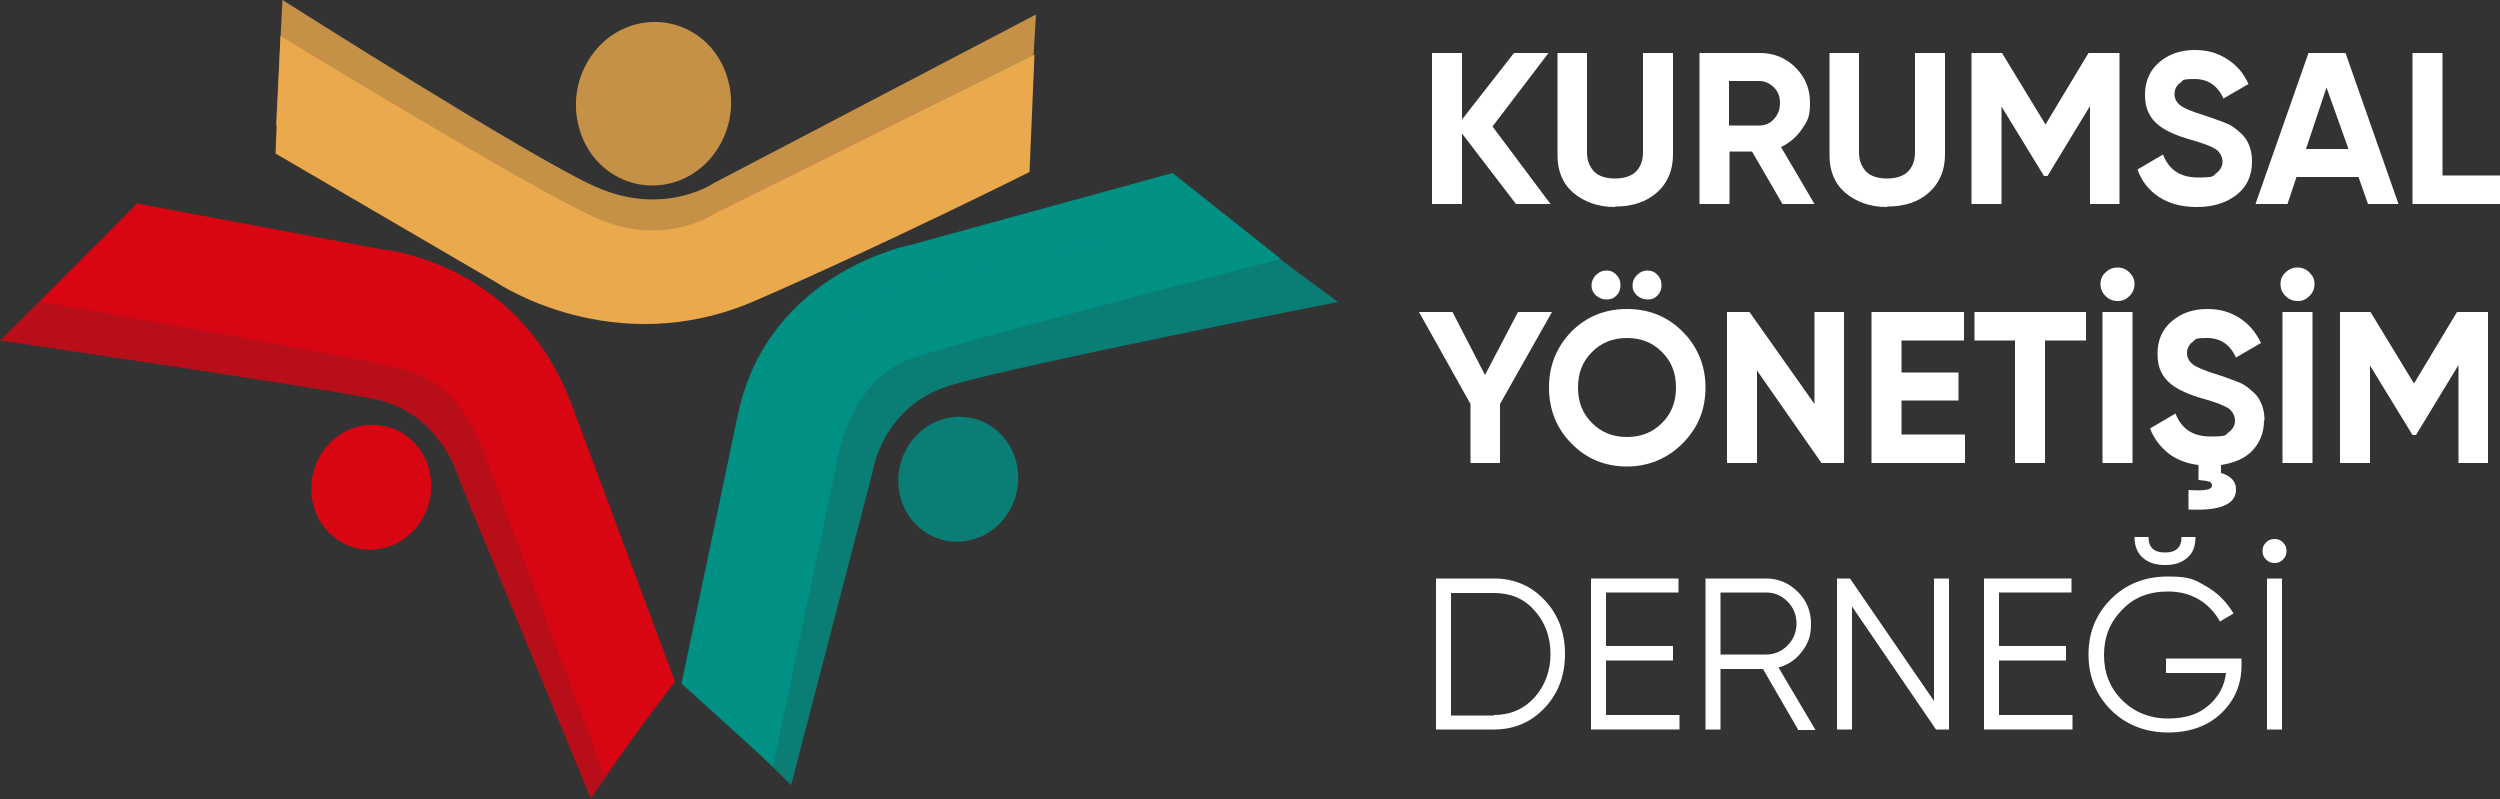
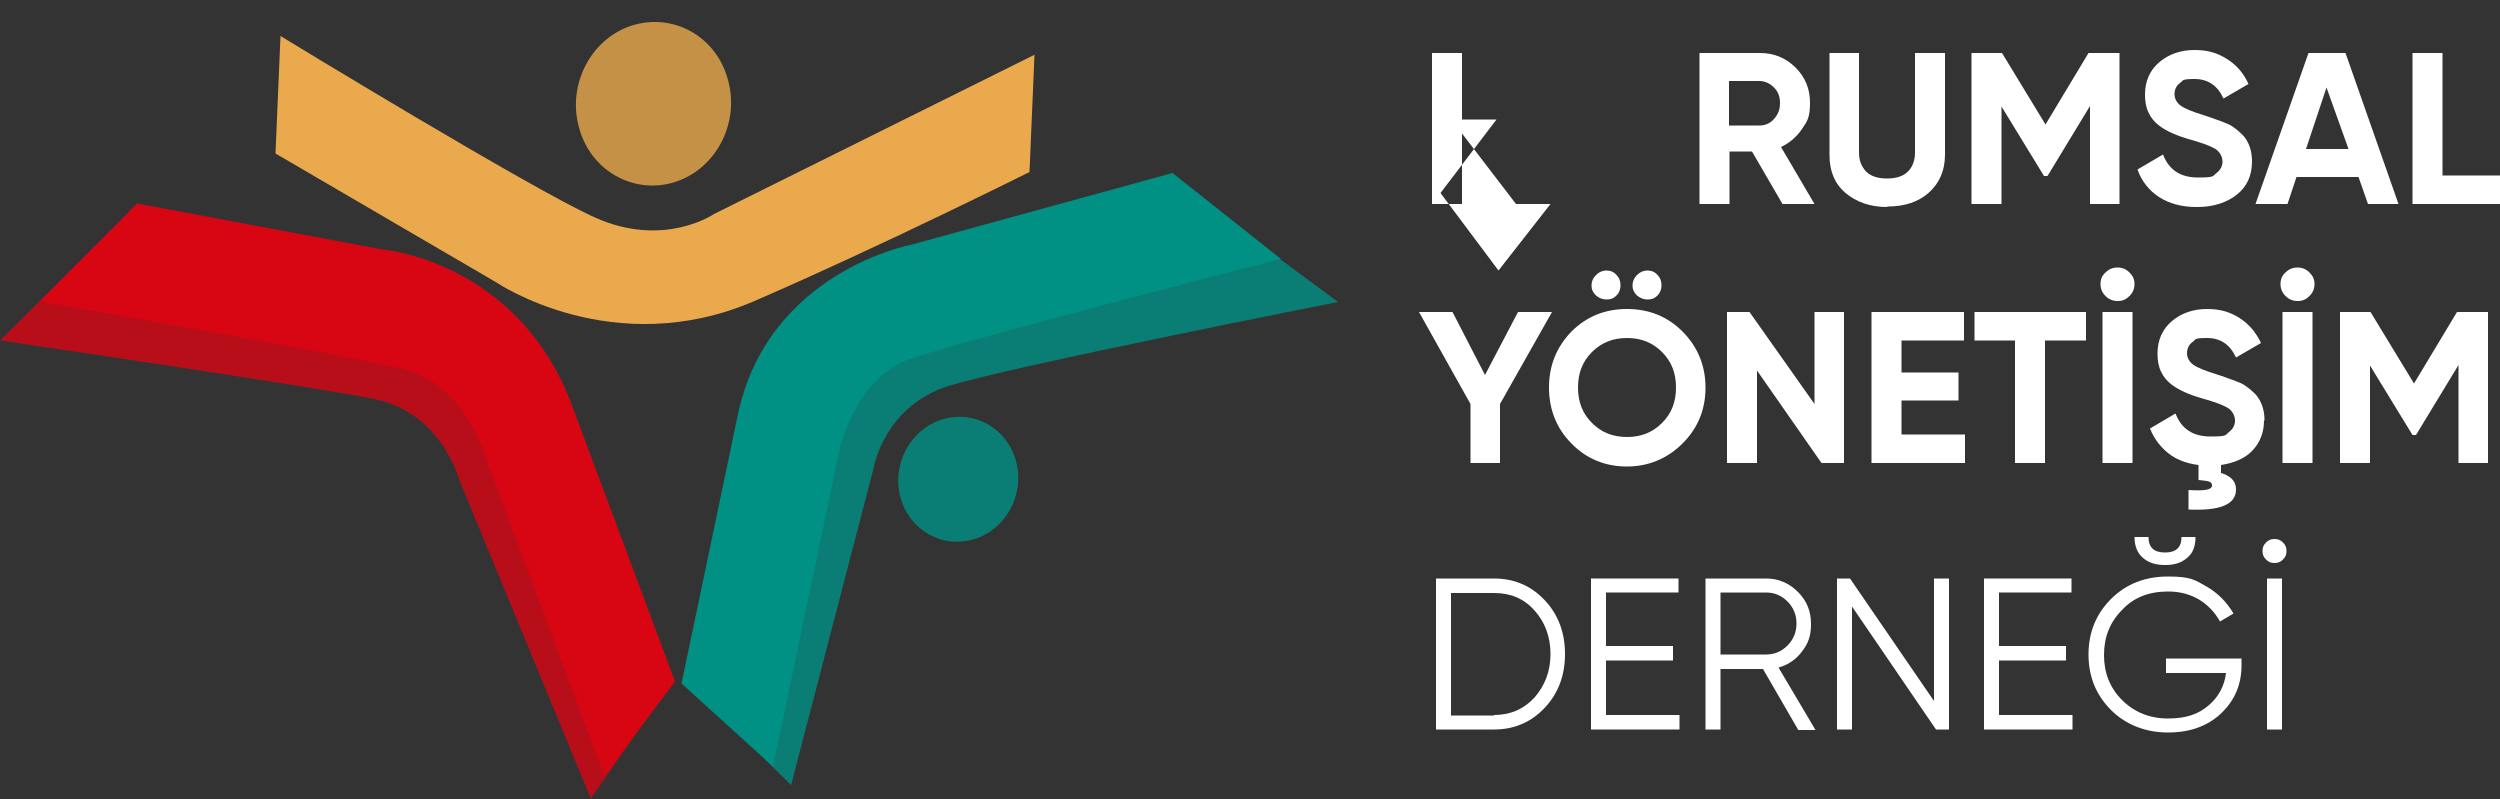
<svg xmlns="http://www.w3.org/2000/svg" id="b" version="1.1" viewBox="0 0 500 159.8">
  <rect x="0" y="0" width="500" height="159.8" fill="#333333" stroke="none" />
  <defs>
    <style> .st0, .st1, .st2 { isolation: isolate; opacity: .8; } .st0, .st3 { fill: #d80613; } .st4, .st2 { fill: #eaa94d; } .st1, .st5 { fill: #009084; } .st6 { fill: #fff; } </style>
  </defs>
  <g id="c">
    <g>
      <g>
        <g>
          <path class="st6" d="M298.8,115.7c4.1,0,7.5,1.5,10.2,4.4s4,6.5,4,10.7-1.3,7.8-4,10.7c-2.7,2.9-6.1,4.4-10.2,4.4h-11.6v-30.2s11.6,0,11.6,0ZM298.8,143c3.3,0,6-1.2,8.1-3.5,2.1-2.4,3.2-5.3,3.2-8.7s-1.1-6.4-3.2-8.7c-2.1-2.4-4.8-3.5-8.1-3.5h-8.6v24.5h8.6Z" />
          <path class="st6" d="M321.2,143h14.7v2.9h-17.7v-30.2h17.5v2.8h-14.5v10.7h13.4v2.9h-13.4v11h0Z" />
          <path class="st6" d="M359.6,145.9l-7-12.1h-8.5v12.1h-3v-30.2h12.1c2.5,0,4.6.9,6.4,2.7s2.6,3.9,2.6,6.4-.6,3.9-1.8,5.5-2.8,2.7-4.7,3.2l7.4,12.5h-3.5ZM344.1,118.5v12.4h9.1c1.7,0,3.1-.6,4.3-1.8s1.8-2.7,1.8-4.4-.6-3.2-1.8-4.4-2.6-1.8-4.3-1.8h-9.1Z" />
          <path class="st6" d="M386.8,115.7h3v30.2h-2.6l-16.8-24.6v24.6h-3v-30.2h2.6l16.8,24.5v-24.5h0Z" />
          <path class="st6" d="M399.8,143h14.7v2.9h-17.7v-30.2h17.5v2.8h-14.5v10.7h13.4v2.9h-13.4v11h0Z" />
          <path class="st6" d="M448.3,131.5v1.6c0,3.7-1.3,6.9-4,9.5-2.7,2.6-6.3,3.9-10.7,3.9s-8.4-1.5-11.4-4.5c-3-3-4.5-6.7-4.5-11.1s1.5-8.1,4.5-11.1,6.8-4.5,11.4-4.5,5.4.7,7.7,2,4.1,3.2,5.4,5.4l-2.7,1.6c-1-1.8-2.4-3.3-4.2-4.4-1.9-1.1-3.9-1.6-6.2-1.6-3.8,0-6.9,1.2-9.2,3.7-2.4,2.4-3.6,5.4-3.6,9s1.2,6.6,3.6,9c2.4,2.4,5.5,3.7,9.2,3.7s6.1-.9,8.1-2.6,3.2-3.9,3.5-6.5h-12v-2.9h15.1,0ZM432.9,113c-1.8,0-3.3-.5-4.4-1.5s-1.6-2.4-1.6-4.1h2.8c0,2.1,1.1,3.1,3.3,3.1s3.3-1,3.3-3.1h2.8c0,1.8-.5,3.2-1.6,4.1-1.1,1-2.5,1.5-4.4,1.5Z" />
          <path class="st6" d="M456.6,111.9c-.5.5-1,.7-1.7.7s-1.2-.2-1.7-.7c-.5-.5-.7-1-.7-1.7s.2-1.2.7-1.7,1-.7,1.7-.7,1.2.2,1.7.7.7,1,.7,1.7-.2,1.2-.7,1.7ZM453.4,115.7h3v30.2h-3v-30.2Z" />
        </g>
        <g>
-           <path class="st6" d="M310.1,40.8h-6.9l-10.8-14.1v14.1h-6V10.6h6v13.3l10.4-13.3h6.9l-11.2,14.7,11.6,15.5h0Z" />
-           <path class="st6" d="M323,41.4c-3.4,0-6.1-1-8.3-2.8-2.2-1.9-3.2-4.4-3.2-7.6V10.6h5.9v19.9c0,1.6.5,2.8,1.4,3.8.9.9,2.3,1.4,4.2,1.4s3.3-.5,4.2-1.4c.9-.9,1.4-2.2,1.4-3.8V10.6h6v20.3c0,3.2-1.1,5.7-3.2,7.6-2.2,1.9-4.9,2.8-8.3,2.8h0Z" />
+           <path class="st6" d="M310.1,40.8h-6.9l-10.8-14.1v14.1h-6V10.6h6v13.3h6.9l-11.2,14.7,11.6,15.5h0Z" />
          <path class="st6" d="M356.5,40.8l-6.1-10.5h-4.5v10.5h-6V10.6h12.1c2.8,0,5.2,1,7.1,2.9,2,2,2.9,4.3,2.9,7.1s-.5,3.6-1.6,5.2c-1.1,1.6-2.5,2.8-4.2,3.6l6.7,11.4h-6.4,0ZM345.8,16.2v8.9h6.1c1.1,0,2.1-.4,2.9-1.3.8-.9,1.2-1.9,1.2-3.2s-.4-2.3-1.2-3.1-1.8-1.3-2.9-1.3h-6.1Z" />
          <path class="st6" d="M377.4,41.4c-3.4,0-6.1-1-8.3-2.8-2.2-1.9-3.2-4.4-3.2-7.6V10.6h5.9v19.9c0,1.6.5,2.8,1.4,3.8.9.9,2.3,1.4,4.2,1.4s3.3-.5,4.2-1.4c.9-.9,1.4-2.2,1.4-3.8V10.6h6v20.3c0,3.2-1.1,5.7-3.2,7.6s-4.9,2.8-8.3,2.8h0Z" />
          <path class="st6" d="M423.9,10.6v30.2h-5.9v-19.6l-8.5,14h-.7s-8.5-13.9-8.5-13.9v19.5h-6V10.6h6.1l8.7,14.3,8.6-14.3h6.2Z" />
          <path class="st6" d="M439.3,41.4c-3,0-5.5-.7-7.5-2-2-1.3-3.5-3.2-4.3-5.5l5.1-3c1.2,3.1,3.5,4.6,7,4.6s2.9-.3,3.7-.9c.8-.6,1.2-1.4,1.2-2.3s-.5-1.9-1.4-2.5c-1-.6-2.6-1.2-5.1-1.9-1.4-.4-2.5-.8-3.4-1.2-.9-.4-1.9-.9-2.8-1.6-.9-.7-1.6-1.5-2.1-2.6-.5-1-.7-2.2-.7-3.6,0-2.7,1-4.9,2.9-6.5,1.9-1.6,4.3-2.4,7-2.4s4.6.6,6.5,1.8c1.9,1.2,3.3,2.8,4.3,5l-5,2.9c-1.2-2.6-3.1-3.9-5.8-3.9s-2.2.3-2.9.8-1.1,1.3-1.1,2.2.4,1.7,1.2,2.3,2.3,1.2,4.5,1.9c.9.3,1.6.5,2.1.7.5.2,1.1.4,1.9.7s1.5.6,1.9.9,1,.7,1.5,1.2c.6.5,1,1,1.3,1.5.3.5.6,1.1.8,1.9.2.7.3,1.5.3,2.4,0,2.8-1,5-3,6.6s-4.7,2.5-7.9,2.5h0Z" />
          <path class="st6" d="M473.6,40.8l-1.9-5.4h-12.4l-1.8,5.4h-6.4l10.6-30.2h7.4l10.6,30.2h-6,0ZM461.2,29.8h8.5l-4.4-12.3-4.1,12.3Z" />
          <path class="st6" d="M488.5,35.1h11.5v5.7h-17.5V10.6h6v24.5h0Z" />
          <path class="st6" d="M310.4,62.4l-10.4,18.4v11.8h-5.9v-11.8l-10.3-18.4h6.7l6.5,12.6,6.6-12.6h6.7Z" />
          <path class="st6" d="M336.5,88.7c-3,3-6.8,4.6-11.1,4.6s-8.1-1.5-11.1-4.6c-3-3-4.5-6.8-4.5-11.2s1.5-8.1,4.5-11.2c3-3,6.7-4.5,11.1-4.5s8.1,1.5,11.1,4.5c3,3,4.6,6.8,4.6,11.2s-1.5,8.1-4.6,11.2ZM318.4,84.6c1.9,1.9,4.2,2.8,7,2.8s5.1-.9,7-2.8c1.9-1.9,2.8-4.2,2.8-7.1s-.9-5.2-2.8-7.1c-1.9-1.9-4.2-2.8-7-2.8s-5.1.9-7,2.8c-1.9,1.9-2.8,4.2-2.8,7.1s.9,5.2,2.8,7.1ZM323.3,59.1c-.6.6-1.2.8-2,.8s-1.5-.3-2.1-.8c-.6-.6-.9-1.2-.9-2s.3-1.5.9-2.1c.6-.6,1.3-.9,2.1-.9s1.5.3,2,.9c.6.6.8,1.3.8,2.1s-.3,1.5-.8,2ZM331.5,59.1c-.6.6-1.2.8-2,.8s-1.5-.3-2.1-.8c-.6-.6-.9-1.2-.9-2s.3-1.5.9-2.1c.6-.6,1.3-.9,2.1-.9s1.5.3,2,.9c.6.6.8,1.3.8,2.1s-.3,1.5-.8,2Z" />
          <path class="st6" d="M362.8,62.4h6v30.2h-4.5l-12.9-18.5v18.5h-6v-30.2h4.5l13,18.4v-18.4h0Z" />
          <path class="st6" d="M380.3,86.9h12.7v5.7h-18.7v-30.2h18.5v5.7h-12.5v6.4h11.4v5.6h-11.4v6.8h0Z" />
          <path class="st6" d="M417.2,62.4v5.7h-8.2v24.5h-6v-24.5h-8.1v-5.7h22.2Z" />
          <path class="st6" d="M423.5,60.2c-.9,0-1.7-.3-2.4-1s-1-1.5-1-2.4.3-1.7,1-2.3c.7-.7,1.5-1,2.4-1s1.7.3,2.4,1,1,1.4,1,2.3-.3,1.7-1,2.4-1.4,1-2.3,1h0ZM420.5,62.4h6v30.2h-6v-30.2Z" />
          <path class="st6" d="M452.8,84.1c0,2.4-.8,4.4-2.3,6s-3.7,2.5-6.3,2.9v1.6c.8.2,1.5.6,2.1,1.1.6.6.9,1.3.9,2.2,0,3-3.2,4.3-9.5,4v-3.9c3.1.2,4.7,0,4.7-.9s-.9-.9-2.7-1.1v-3c-2.4-.3-4.5-1.1-6.1-2.4s-2.8-2.9-3.6-4.9l5.1-3c1.2,3.1,3.5,4.6,7,4.6s2.9-.3,3.7-.9c.8-.6,1.2-1.4,1.2-2.3s-.5-1.9-1.4-2.5c-1-.6-2.6-1.2-5.1-1.9-1.4-.4-2.5-.8-3.4-1.2-.9-.4-1.9-.9-2.8-1.6-.9-.7-1.6-1.5-2.1-2.6-.5-1-.7-2.2-.7-3.6,0-2.7,1-4.9,2.9-6.5,1.9-1.6,4.3-2.4,7-2.4s4.6.6,6.5,1.8c1.9,1.2,3.3,2.9,4.3,5l-5,2.9c-1.2-2.6-3.1-3.9-5.8-3.9s-2.2.3-2.9.8-1.1,1.3-1.1,2.2.4,1.7,1.2,2.3,2.3,1.2,4.5,1.9c.9.3,1.6.5,2.1.7.5.2,1.1.4,1.9.7s1.5.6,1.9.9,1,.7,1.5,1.2c.6.5,1,1,1.3,1.5.3.5.6,1.1.8,1.9.2.7.3,1.5.3,2.4h0Z" />
          <path class="st6" d="M459.5,60.2c-.9,0-1.7-.3-2.4-1s-1-1.5-1-2.4.3-1.7,1-2.3c.7-.7,1.5-1,2.4-1s1.7.3,2.4,1,1,1.4,1,2.3-.3,1.7-1,2.4-1.4,1-2.3,1h0ZM456.5,62.4h6v30.2h-6v-30.2Z" />
          <path class="st6" d="M497.6,62.4v30.2h-5.9v-19.6l-8.5,14h-.7s-8.5-13.9-8.5-13.9v19.5h-6v-30.2h6.1l8.7,14.3,8.6-14.3h6.2Z" />
        </g>
      </g>
      <g>
        <path class="st3" d="M120.9,155.2l-24.1-64.6s-3.9-13.9-16.5-16.9c-12.6-3-72.3-13.4-72.3-13.4l19.4-19.6,49.1,9.2s27.1,2.2,37.9,31.2c9.8,26.2,20.6,55.2,20.6,55.2l-14.2,18.9" />
        <path class="st0" d="M118.2,159.8l-26.3-63.7s-3.5-13.6-17.1-16.3C62.1,77.2,0,68.1,0,68.1l19.6-19.5,50.5,7.5s27.2,1.2,39,29.8c10.7,25.8,22.5,54.5,22.5,54.5l-13.5,19.4" />
        <path class="st5" d="M154.6,153.3l13.4-63.7s3.1-14.2,14.3-17.9c13.5-4.5,73.9-19.9,73.9-19.9l-21.7-17.2-52.1,14.3s-28.7,5.3-34.8,33.9c-5.4,25.8-11.3,53.9-11.3,53.9l18.2,16.5h0Z" />
        <path class="st1" d="M158.2,157.1l16.4-63s1.9-12.9,15.4-17c13.6-4.1,77.6-16.7,77.6-16.7l-23.2-17.2-52.9,11.2s-29,3.6-36.7,31.8c-6.9,25.5-14.5,53.1-14.5,53.1l18,17.8h0Z" />
        <path class="st4" d="M206.8,11l-64,31.8s-10,6.9-23.8.7c-12.6-5.6-62.9-36.3-62.9-36.3l-1,23.5,44.2,25.8s23.4,15.9,51.6,3.7c25.4-11,55-25.8,55-25.8l1-23.5h0Z" />
-         <path class="st2" d="M207.2,2.9l-64.4,33.7s-10,6.9-23.8.7C106.4,31.7,56.5,0,56.5,0l-1.3,25,43.9,25.2s23.4,15.9,51.6,3.7c25.4-11,55-25.8,55-25.8l1.5-25.3h0Z" />
-         <path class="st3" d="M85.8,93.8c1.8,6.6-1.9,13.6-8.3,15.6-6.4,2-13-1.7-14.8-8.3-1.8-6.6,1.9-13.6,8.3-15.6,6.4-2,13,1.7,14.8,8.3h0Z" />
        <path class="st1" d="M203.2,92.2c1.8,6.6-1.9,13.6-8.3,15.6-6.4,2-13-1.7-14.8-8.3s1.9-13.6,8.3-15.6c6.4-2,13,1.7,14.8,8.3h0Z" />
        <path class="st2" d="M145.6,16c2.4,8.6-2.4,17.8-10.6,20.4-8.2,2.6-16.9-2.2-19.2-10.9-2.4-8.6,2.4-17.8,10.6-20.4,8.3-2.6,16.9,2.2,19.2,10.9h0Z" />
      </g>
    </g>
  </g>
</svg>